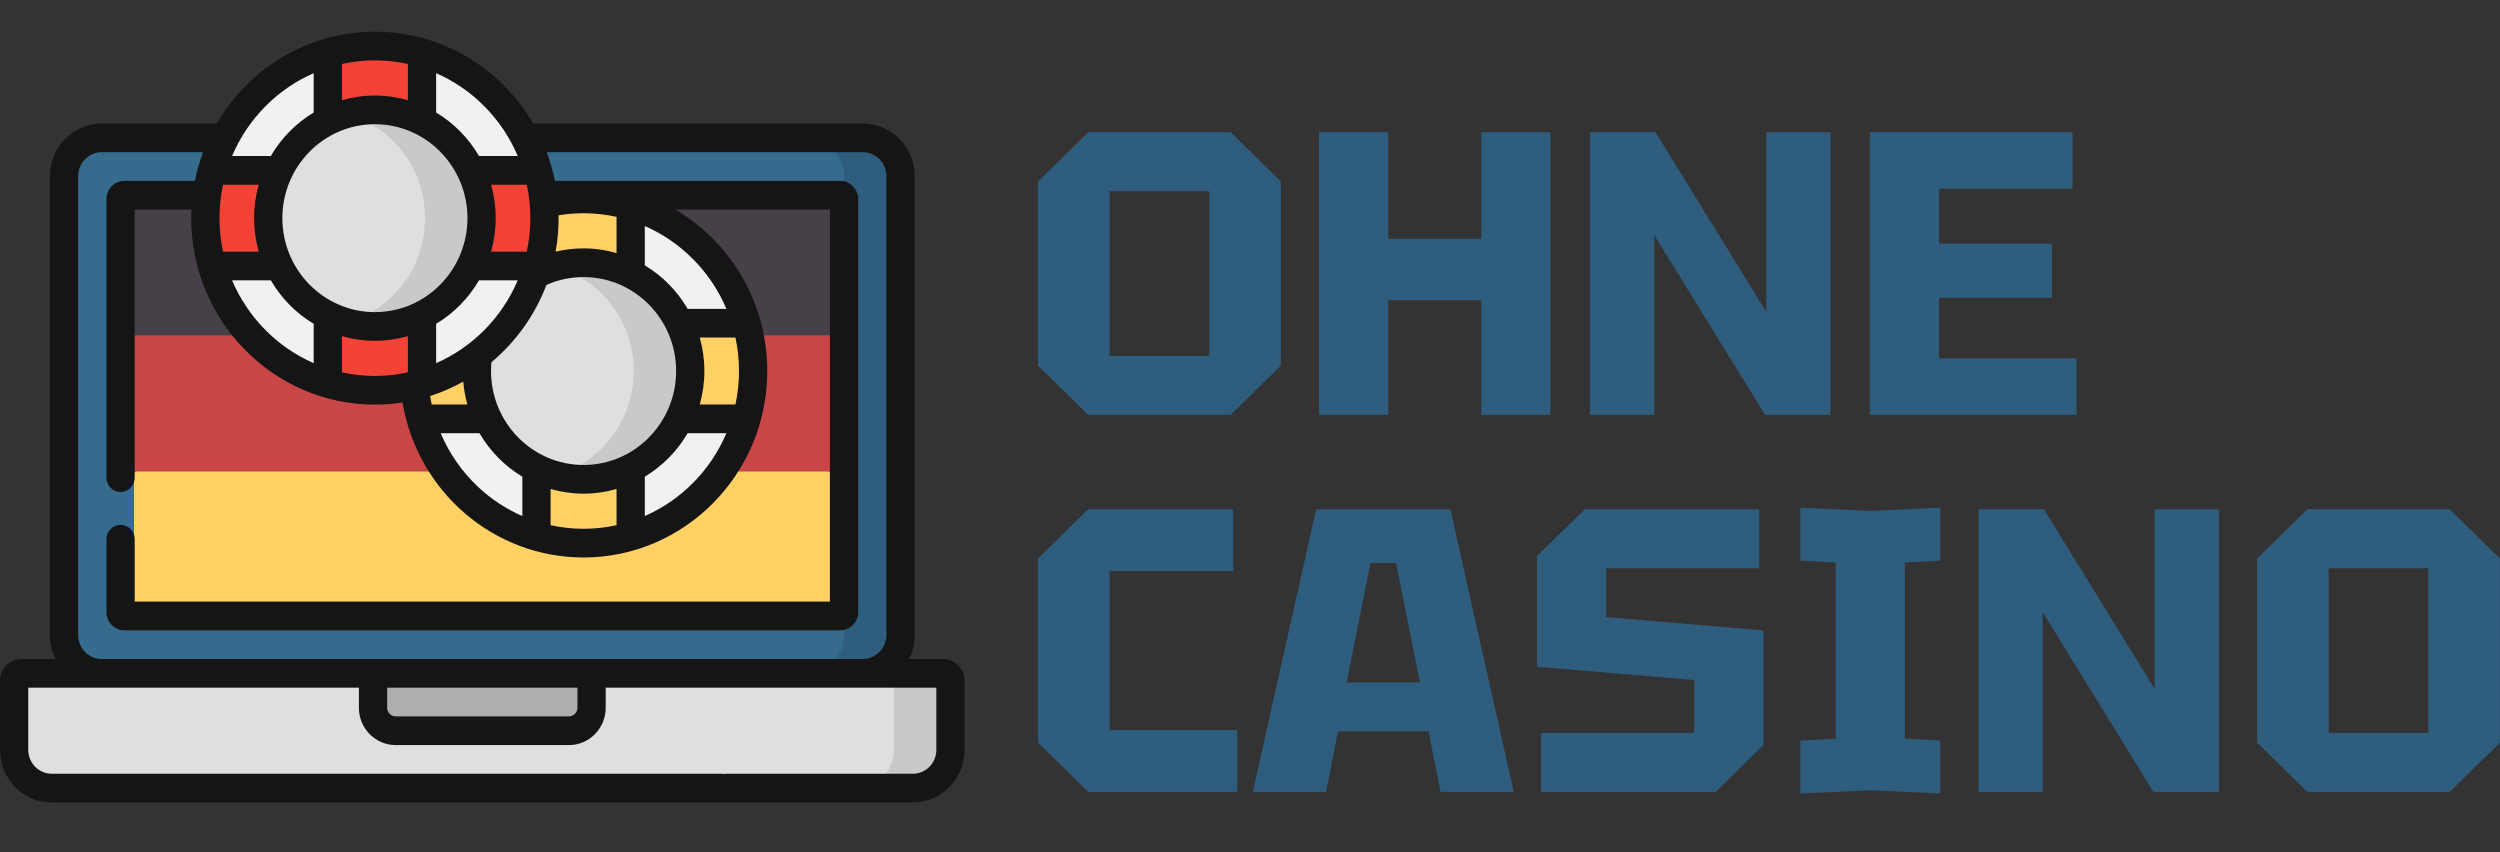
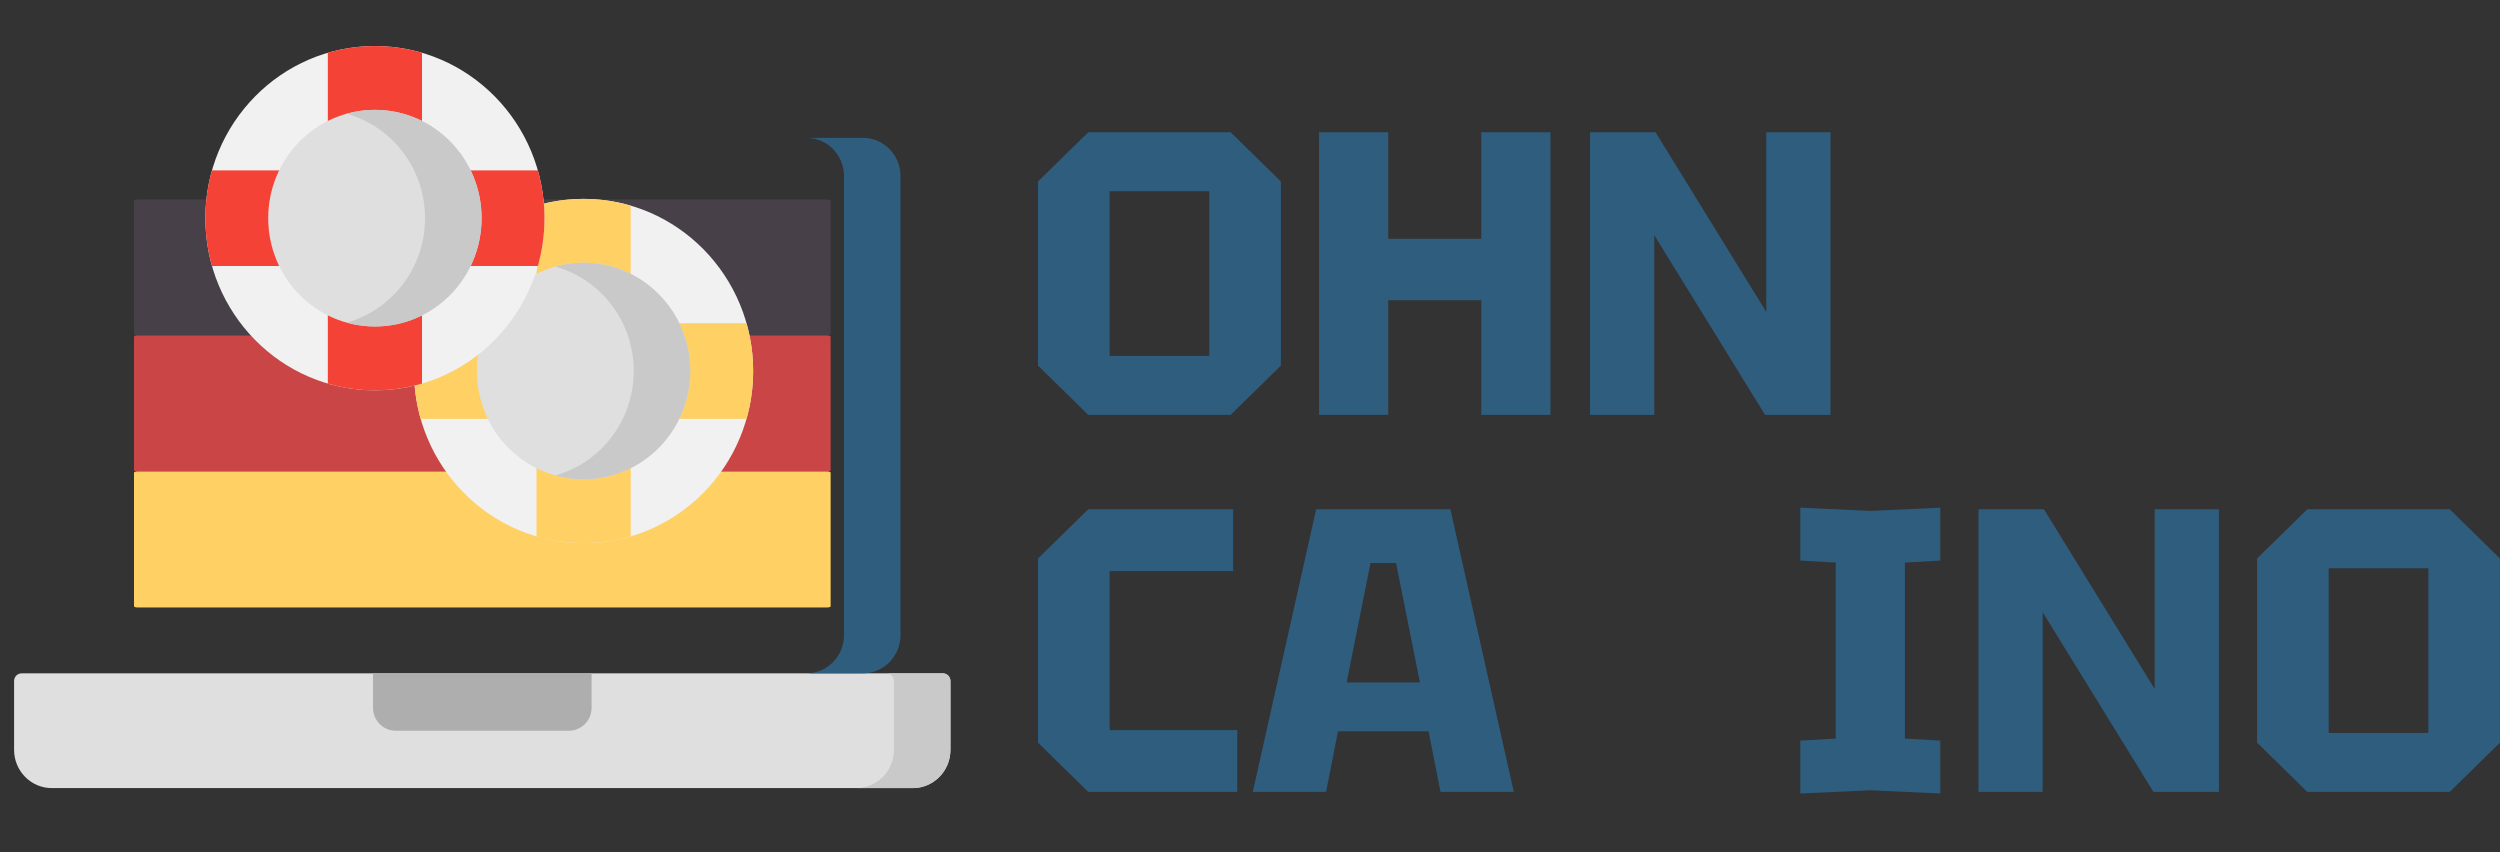
<svg xmlns="http://www.w3.org/2000/svg" width="176" height="60" viewBox="0 0 176 60" fill="none">
  <rect x="0" y="0" width="176" height="60" fill="#333333" stroke="none" />
  <path d="M64.257 55.482H3.645C2.18 55.482 0.992 54.276 0.992 52.789V47.942C0.992 47.645 1.23 47.403 1.523 47.403H66.38C66.672 47.403 66.91 47.645 66.91 47.942V52.789C66.91 54.276 65.722 55.482 64.257 55.482Z" fill="#DFDFDF" />
  <path d="M66.382 47.403H62.403C62.696 47.403 62.934 47.645 62.934 47.942V52.789C62.934 54.276 61.746 55.482 60.281 55.482H64.26C65.725 55.482 66.913 54.276 66.913 52.789V47.942C66.913 47.645 66.675 47.403 66.382 47.403Z" fill="#C9C9C9" />
-   <path d="M60.748 47.404H7.164C5.699 47.404 4.512 46.198 4.512 44.711V12.397C4.512 10.91 5.699 9.704 7.164 9.704H60.748C62.213 9.704 63.4 10.91 63.4 12.397V44.711C63.4 46.198 62.213 47.404 60.748 47.404Z" fill="#356C8E" />
  <path d="M60.745 9.704H56.766C58.231 9.704 59.418 10.91 59.418 12.397V44.711C59.418 46.198 58.231 47.404 56.766 47.404H60.745C62.21 47.404 63.397 46.198 63.397 44.711V12.397C63.397 10.91 62.21 9.704 60.745 9.704Z" fill="#2E5D7E" />
  <path d="M9.434 23.529V14.129C9.434 14.081 9.548 14.042 9.689 14.042H58.222C58.364 14.042 58.478 14.081 58.478 14.129V23.529C58.478 23.578 58.364 23.616 58.222 23.616H9.689C9.548 23.616 9.434 23.578 9.434 23.529Z" fill="#474049" />
  <path d="M9.434 33.105V23.704C9.434 23.656 9.548 23.617 9.689 23.617H58.222C58.364 23.617 58.478 23.656 58.478 23.704V33.105C58.478 33.153 58.364 33.192 58.222 33.192H9.689C9.548 33.192 9.434 33.153 9.434 33.105Z" fill="#CA4646" />
  <path d="M9.434 42.679V33.278C9.434 33.23 9.548 33.191 9.689 33.191H58.222C58.364 33.191 58.478 33.23 58.478 33.278V42.679C58.478 42.727 58.364 42.766 58.222 42.766H9.689C9.548 42.766 9.434 42.727 9.434 42.679Z" fill="#FFD064" />
  <path d="M40.055 51.443H27.853C26.974 51.443 26.262 50.719 26.262 49.827V47.403H41.647V49.827C41.647 50.719 40.934 51.443 40.055 51.443Z" fill="#AEAEAE" />
  <path d="M41.085 38.237C47.678 38.237 53.022 32.812 53.022 26.12C53.022 19.427 47.678 14.002 41.085 14.002C34.493 14.002 29.148 19.427 29.148 26.12C29.148 32.812 34.493 38.237 41.085 38.237Z" fill="#F1F1F1" />
  <path d="M53.022 26.12C53.022 27.288 52.859 28.418 52.555 29.486H44.401V37.763C43.349 38.072 42.236 38.237 41.085 38.237C39.934 38.237 38.821 38.072 37.77 37.763V29.486H29.615C29.312 28.418 29.148 27.288 29.148 26.12C29.148 24.951 29.312 23.821 29.615 22.754H37.77V14.476C38.821 14.168 39.934 14.002 41.085 14.002C42.236 14.002 43.349 14.168 44.401 14.476V22.754H52.555C52.859 23.821 53.022 24.951 53.022 26.12Z" fill="#FFD064" />
  <path d="M41.084 33.743C45.232 33.743 48.595 30.33 48.595 26.119C48.595 21.909 45.232 18.495 41.084 18.495C36.937 18.495 33.574 21.909 33.574 26.119C33.574 30.33 36.937 33.743 41.084 33.743Z" fill="#DFDFDF" />
  <path d="M41.083 18.495C40.394 18.495 39.728 18.591 39.094 18.768C42.276 19.653 44.614 22.608 44.614 26.119C44.614 29.63 42.276 32.585 39.094 33.471C39.728 33.647 40.394 33.743 41.083 33.743C45.231 33.743 48.593 30.33 48.593 26.119C48.593 21.909 45.231 18.495 41.083 18.495Z" fill="#C9C9C9" />
  <path d="M26.394 27.478C32.986 27.478 38.331 22.052 38.331 15.36C38.331 8.667 32.986 3.242 26.394 3.242C19.801 3.242 14.457 8.667 14.457 15.36C14.457 22.052 19.801 27.478 26.394 27.478Z" fill="#F1F1F1" />
  <path d="M38.331 15.36C38.331 16.529 38.168 17.658 37.864 18.726H29.71V27.004C28.658 27.312 27.545 27.478 26.394 27.478C25.243 27.478 24.13 27.312 23.078 27.004V18.726H14.924C14.62 17.658 14.457 16.529 14.457 15.36C14.457 14.191 14.62 13.062 14.924 11.994H23.078V3.716C24.13 3.408 25.243 3.242 26.394 3.242C27.545 3.242 28.658 3.408 29.71 3.716V11.994H37.864C38.168 13.062 38.331 14.191 38.331 15.36Z" fill="#F44336" />
  <path d="M26.393 22.983C30.541 22.983 33.903 19.57 33.903 15.359C33.903 11.149 30.541 7.735 26.393 7.735C22.245 7.735 18.883 11.149 18.883 15.359C18.883 19.57 22.245 22.983 26.393 22.983Z" fill="#DFDFDF" />
  <path d="M26.392 7.735C25.703 7.735 25.036 7.831 24.402 8.008C27.584 8.893 29.923 11.848 29.923 15.359C29.923 18.871 27.584 21.825 24.402 22.711C25.036 22.887 25.703 22.983 26.392 22.983C30.54 22.983 33.902 19.57 33.902 15.359C33.902 11.149 30.54 7.735 26.392 7.735Z" fill="#C9C9C9" />
-   <path d="M66.382 46.394H63.992C64.248 45.888 64.393 45.317 64.393 44.711V12.397C64.393 10.355 62.756 8.694 60.745 8.694H55.302C54.752 8.694 54.307 9.146 54.307 9.704C54.307 10.233 54.707 10.666 55.217 10.71C55.245 10.713 55.273 10.714 55.302 10.714H60.745C61.66 10.714 62.403 11.469 62.403 12.397V44.711C62.403 45.639 61.66 46.394 60.745 46.394H7.162C6.248 46.394 5.504 45.639 5.504 44.711V12.397C5.504 11.469 6.248 10.714 7.162 10.714H14.299C14.065 11.339 13.868 12.007 13.722 12.733H8.754C8.059 12.733 7.494 13.307 7.494 14.012V33.627C7.494 34.185 7.939 34.637 8.488 34.637C9.038 34.637 9.483 34.185 9.483 33.627V14.753H13.476C13.467 14.954 13.462 15.156 13.462 15.359C13.462 22.583 19.252 28.486 26.394 28.486C27.055 28.486 27.704 28.436 28.339 28.338C29.387 34.588 34.739 39.247 41.084 39.247C48.188 39.247 54.016 33.381 54.016 26.119C54.016 21.304 51.439 17.042 47.548 14.753H58.424V42.354H9.483V37.96C9.483 37.403 9.038 36.951 8.488 36.951C7.939 36.951 7.494 37.403 7.494 37.96V43.095C7.494 43.8 8.059 44.374 8.754 44.374H59.154C59.848 44.374 60.414 43.8 60.414 43.095V14.012C60.414 13.307 59.848 12.733 59.154 12.733H39.065C38.934 12.082 38.749 11.41 38.488 10.714H55.132C55.161 10.714 55.189 10.713 55.217 10.71C55.727 10.666 56.127 10.233 56.127 9.704C56.127 9.146 55.682 8.694 55.132 8.694H37.531C35.251 4.783 31.076 2.231 26.394 2.231C21.716 2.231 17.539 4.779 15.257 8.694H7.162C5.151 8.694 3.515 10.355 3.515 12.397V44.711C3.515 45.317 3.66 45.888 3.915 46.394H1.525C0.684 46.394 0 47.088 0 47.942V52.789C0 54.831 1.636 56.492 3.647 56.492H50.888C51.438 56.492 51.883 56.04 51.883 55.482C51.883 54.924 51.438 54.472 50.888 54.472H3.647C2.733 54.472 1.989 53.717 1.989 52.789V48.413H25.266V49.827C25.266 51.275 26.427 52.453 27.853 52.453H40.055C41.481 52.453 42.641 51.275 42.641 49.827V48.413H65.918V52.789C65.918 53.717 65.174 54.472 64.26 54.472H51.139C50.589 54.472 50.144 54.924 50.144 55.482C50.144 56.04 50.589 56.492 51.139 56.492H64.26C66.271 56.492 67.907 54.831 67.907 52.789V47.942C67.907 47.088 67.223 46.394 66.382 46.394ZM26.394 8.745C29.986 8.745 32.909 11.712 32.909 15.359C32.909 19.006 29.986 21.973 26.394 21.973C22.801 21.973 19.878 19.006 19.878 15.359C19.878 11.712 22.801 8.745 26.394 8.745ZM52.026 26.119C52.026 26.928 51.938 27.716 51.776 28.476H49.264C49.473 27.727 49.588 26.937 49.588 26.119C49.588 25.303 49.474 24.513 49.264 23.764H51.776C51.938 24.523 52.026 25.311 52.026 26.119ZM47.599 26.119C47.599 29.767 44.676 32.734 41.084 32.734C37.491 32.734 34.568 29.767 34.568 26.119C34.568 25.914 34.578 25.707 34.597 25.499C36.311 24.068 37.656 22.198 38.467 20.061C39.291 19.693 40.17 19.506 41.084 19.506C44.676 19.506 47.599 22.473 47.599 26.119ZM33.721 19.735H36.449C35.342 22.346 33.276 24.443 30.704 25.567V22.797C31.947 22.052 32.987 20.997 33.721 19.735ZM32.612 26.866C32.659 27.419 32.758 27.957 32.903 28.476H30.391C30.349 28.279 30.313 28.08 30.282 27.88C31.096 27.619 31.876 27.277 32.612 26.866ZM41.084 17.486C40.412 17.486 39.755 17.564 39.116 17.718C39.273 16.839 39.335 15.995 39.323 15.156C39.903 15.061 40.493 15.012 41.084 15.012C41.88 15.012 42.656 15.101 43.404 15.265V17.816C42.666 17.603 41.888 17.486 41.084 17.486ZM37.336 15.359C37.336 16.168 37.248 16.956 37.086 17.716H34.574C34.784 16.966 34.898 16.176 34.898 15.359C34.898 14.542 34.784 13.752 34.574 13.003H37.086C37.248 13.763 37.336 14.551 37.336 15.359ZM18.213 17.716H15.702C15.539 16.956 15.451 16.168 15.451 15.359C15.451 14.551 15.539 13.763 15.701 13.003H18.213C18.003 13.752 17.888 14.542 17.888 15.359C17.889 16.176 18.003 16.966 18.213 17.716ZM16.338 19.735H19.067C19.8 20.997 20.84 22.052 22.083 22.797V25.567C19.511 24.443 17.445 22.346 16.338 19.735ZM24.073 26.213V23.663C24.811 23.876 25.589 23.993 26.394 23.993C27.198 23.993 27.976 23.876 28.715 23.663V26.213C27.966 26.378 27.19 26.467 26.394 26.467C25.597 26.467 24.821 26.378 24.073 26.213ZM31.024 30.496H33.756C34.49 31.757 35.53 32.813 36.773 33.558V36.329C35.638 35.835 34.584 35.147 33.658 34.279C32.515 33.206 31.623 31.916 31.024 30.496ZM38.762 36.973V34.424C39.501 34.637 40.279 34.754 41.084 34.754C41.889 34.754 42.666 34.637 43.404 34.424V36.973C42.656 37.138 41.88 37.227 41.084 37.227C40.296 37.227 39.519 37.139 38.762 36.973ZM45.394 36.328V33.559C46.636 32.813 47.677 31.757 48.411 30.496H51.139C50.032 33.107 47.967 35.204 45.394 36.328ZM51.14 21.744H48.411C47.677 20.483 46.637 19.426 45.394 18.681V15.911C47.967 17.035 50.033 19.132 51.14 21.744ZM36.45 10.983H33.721C32.987 9.722 31.947 8.666 30.704 7.921V5.151C33.277 6.275 35.343 8.372 36.45 10.983ZM28.715 4.505V7.055C27.976 6.842 27.198 6.725 26.394 6.725C25.589 6.725 24.811 6.842 24.073 7.055V4.505C24.821 4.34 25.597 4.251 26.394 4.251C27.19 4.251 27.966 4.34 28.715 4.505ZM22.083 5.151V7.921C20.84 8.666 19.8 9.722 19.066 10.983H16.338C17.445 8.372 19.511 6.275 22.083 5.151ZM40.652 49.827C40.652 50.161 40.384 50.433 40.055 50.433H27.853C27.524 50.433 27.256 50.161 27.256 49.827V48.413H40.652V49.827Z" fill="#151515" />
  <path d="M73.074 25.738V12.778L76.61 9.311H86.639L90.175 12.778V25.738L86.639 29.205H76.61L73.074 25.738ZM78.118 13.46V25.056H85.132V13.46H78.118Z" fill="#2E5D7E" />
  <path d="M92.862 29.205V9.311H97.731V16.814H104.282V9.311H109.152V29.205H104.282V21.134H97.731V29.205H92.862Z" fill="#2E5D7E" />
  <path d="M111.94 29.205V9.311H116.549L124.346 21.958V9.311H128.867V29.205H124.259L116.462 16.558V29.205H111.94Z" fill="#2E5D7E" />
-   <path d="M131.641 29.205V9.311H145.901V13.289H136.51V17.155H144.452V20.963H136.51V25.226H146.191V29.205H131.641Z" fill="#2E5D7E" />
  <path d="M73.074 52.281V39.321L76.61 35.854H86.813V40.203H78.118V51.4H87.103V55.749H76.61L73.074 52.281Z" fill="#2E5D7E" />
  <path d="M88.195 55.749L92.658 35.854H102.107L106.571 55.749H101.412L100.571 51.486H94.195L93.354 55.749H88.195ZM94.803 48.047H99.963L98.281 39.634H96.484L94.803 48.047Z" fill="#2E5D7E" />
-   <path d="M108.491 55.749V51.599H119.274V47.876L108.202 46.938V39.151L111.564 35.854H123.853V40.004H113.071V43.442L124.143 44.38V52.452L120.781 55.749H108.491Z" fill="#2E5D7E" />
  <path d="M126.742 55.862V52.139L129.234 51.997V39.606L126.742 39.464V35.74L131.669 35.968L136.597 35.74V39.464L134.104 39.606V51.997L136.597 52.139V55.862L131.669 55.635L126.742 55.862Z" fill="#2E5D7E" />
  <path d="M139.283 55.749V35.854H143.892L151.689 48.501V35.854H156.21V55.749H151.602L143.805 43.101V55.749H139.283Z" fill="#2E5D7E" />
  <path d="M158.897 52.281V39.321L162.433 35.854H172.462L175.998 39.321V52.281L172.462 55.749H162.433L158.897 52.281ZM163.94 40.004V51.599H170.955V40.004H163.94Z" fill="#2E5D7E" />
</svg>